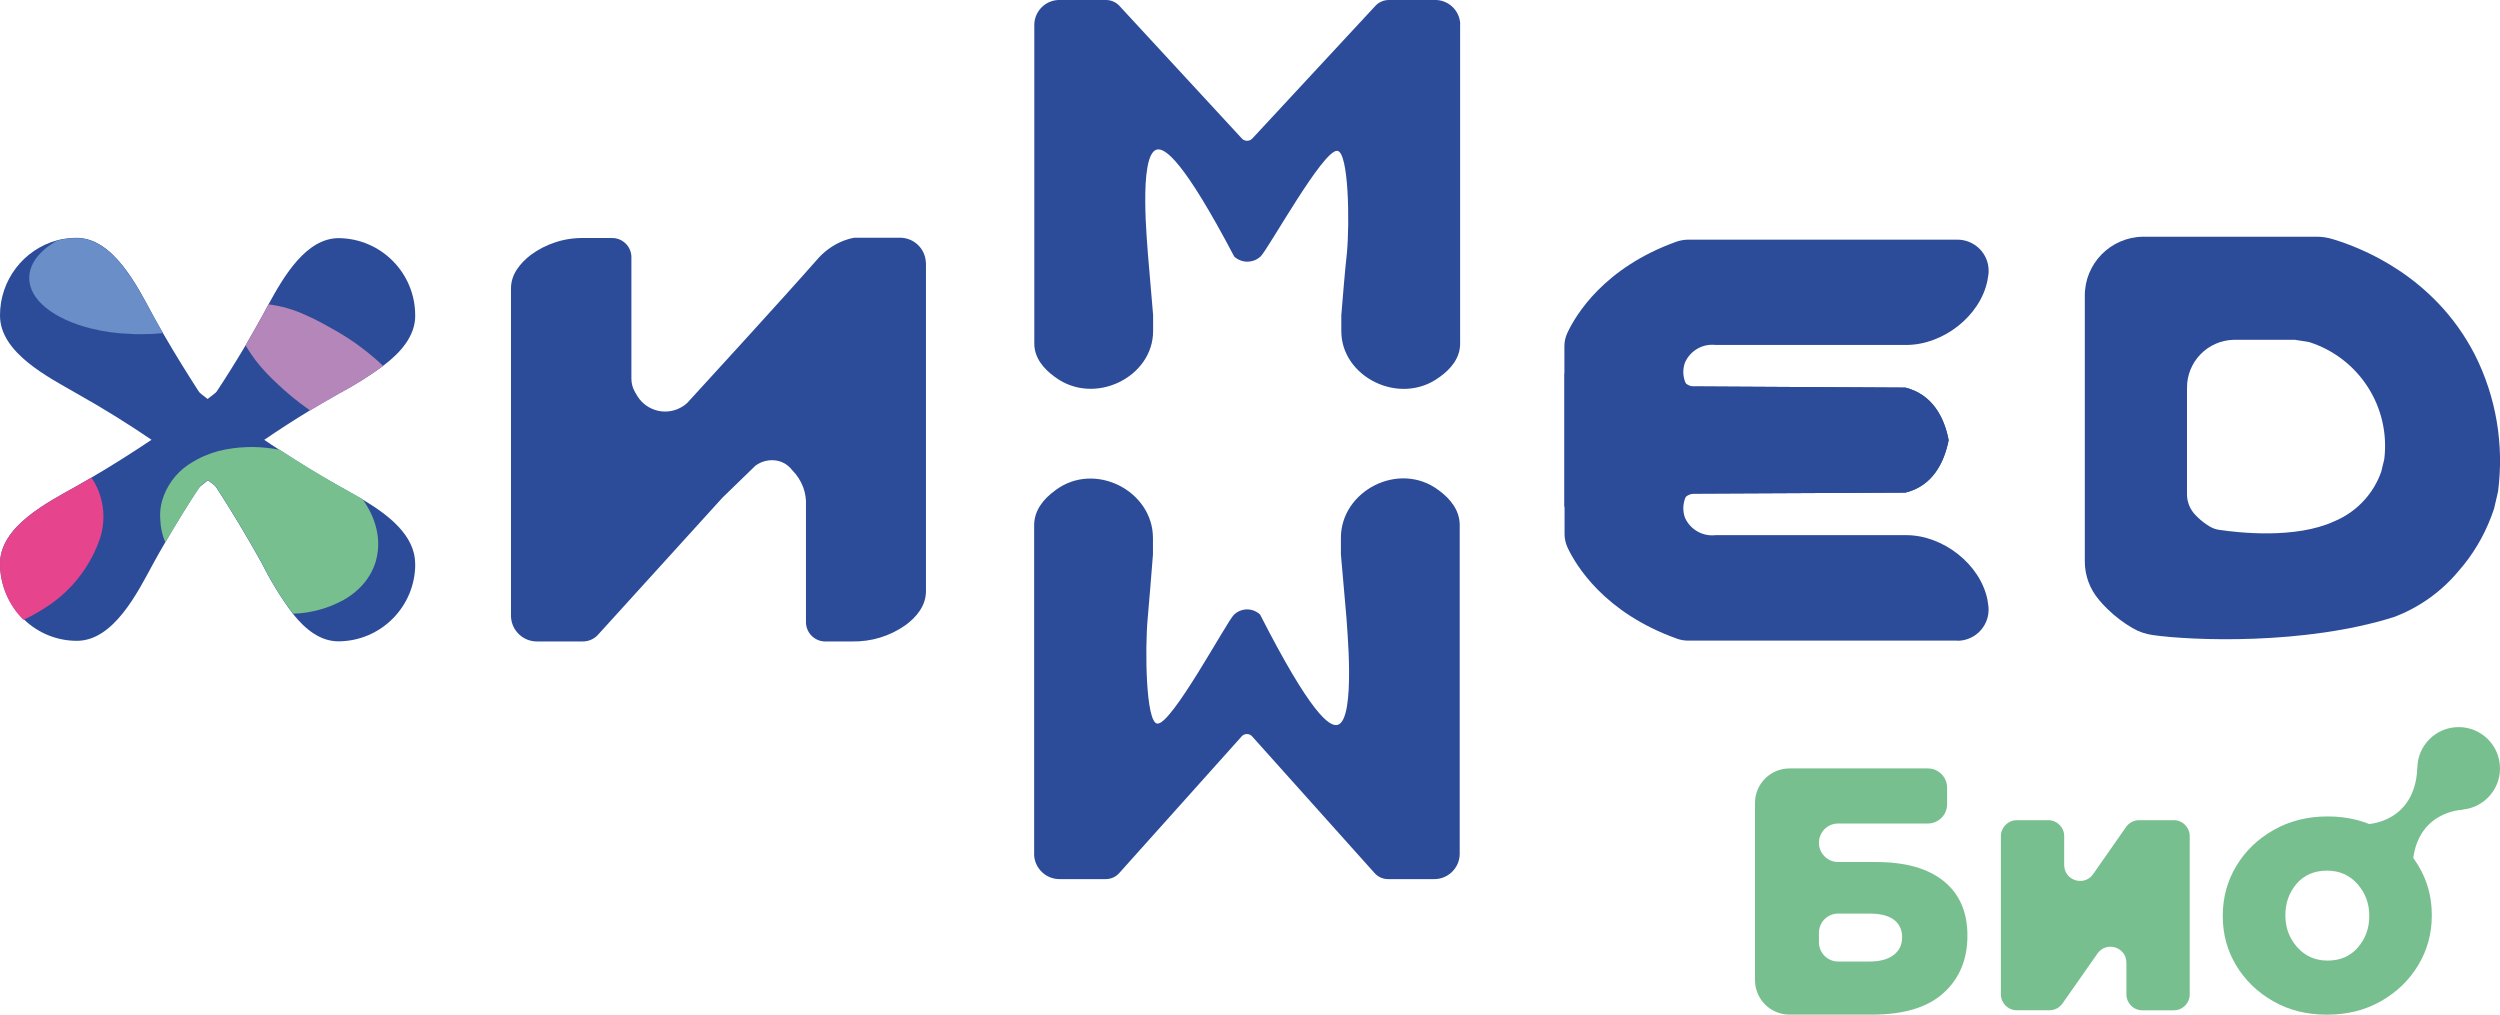
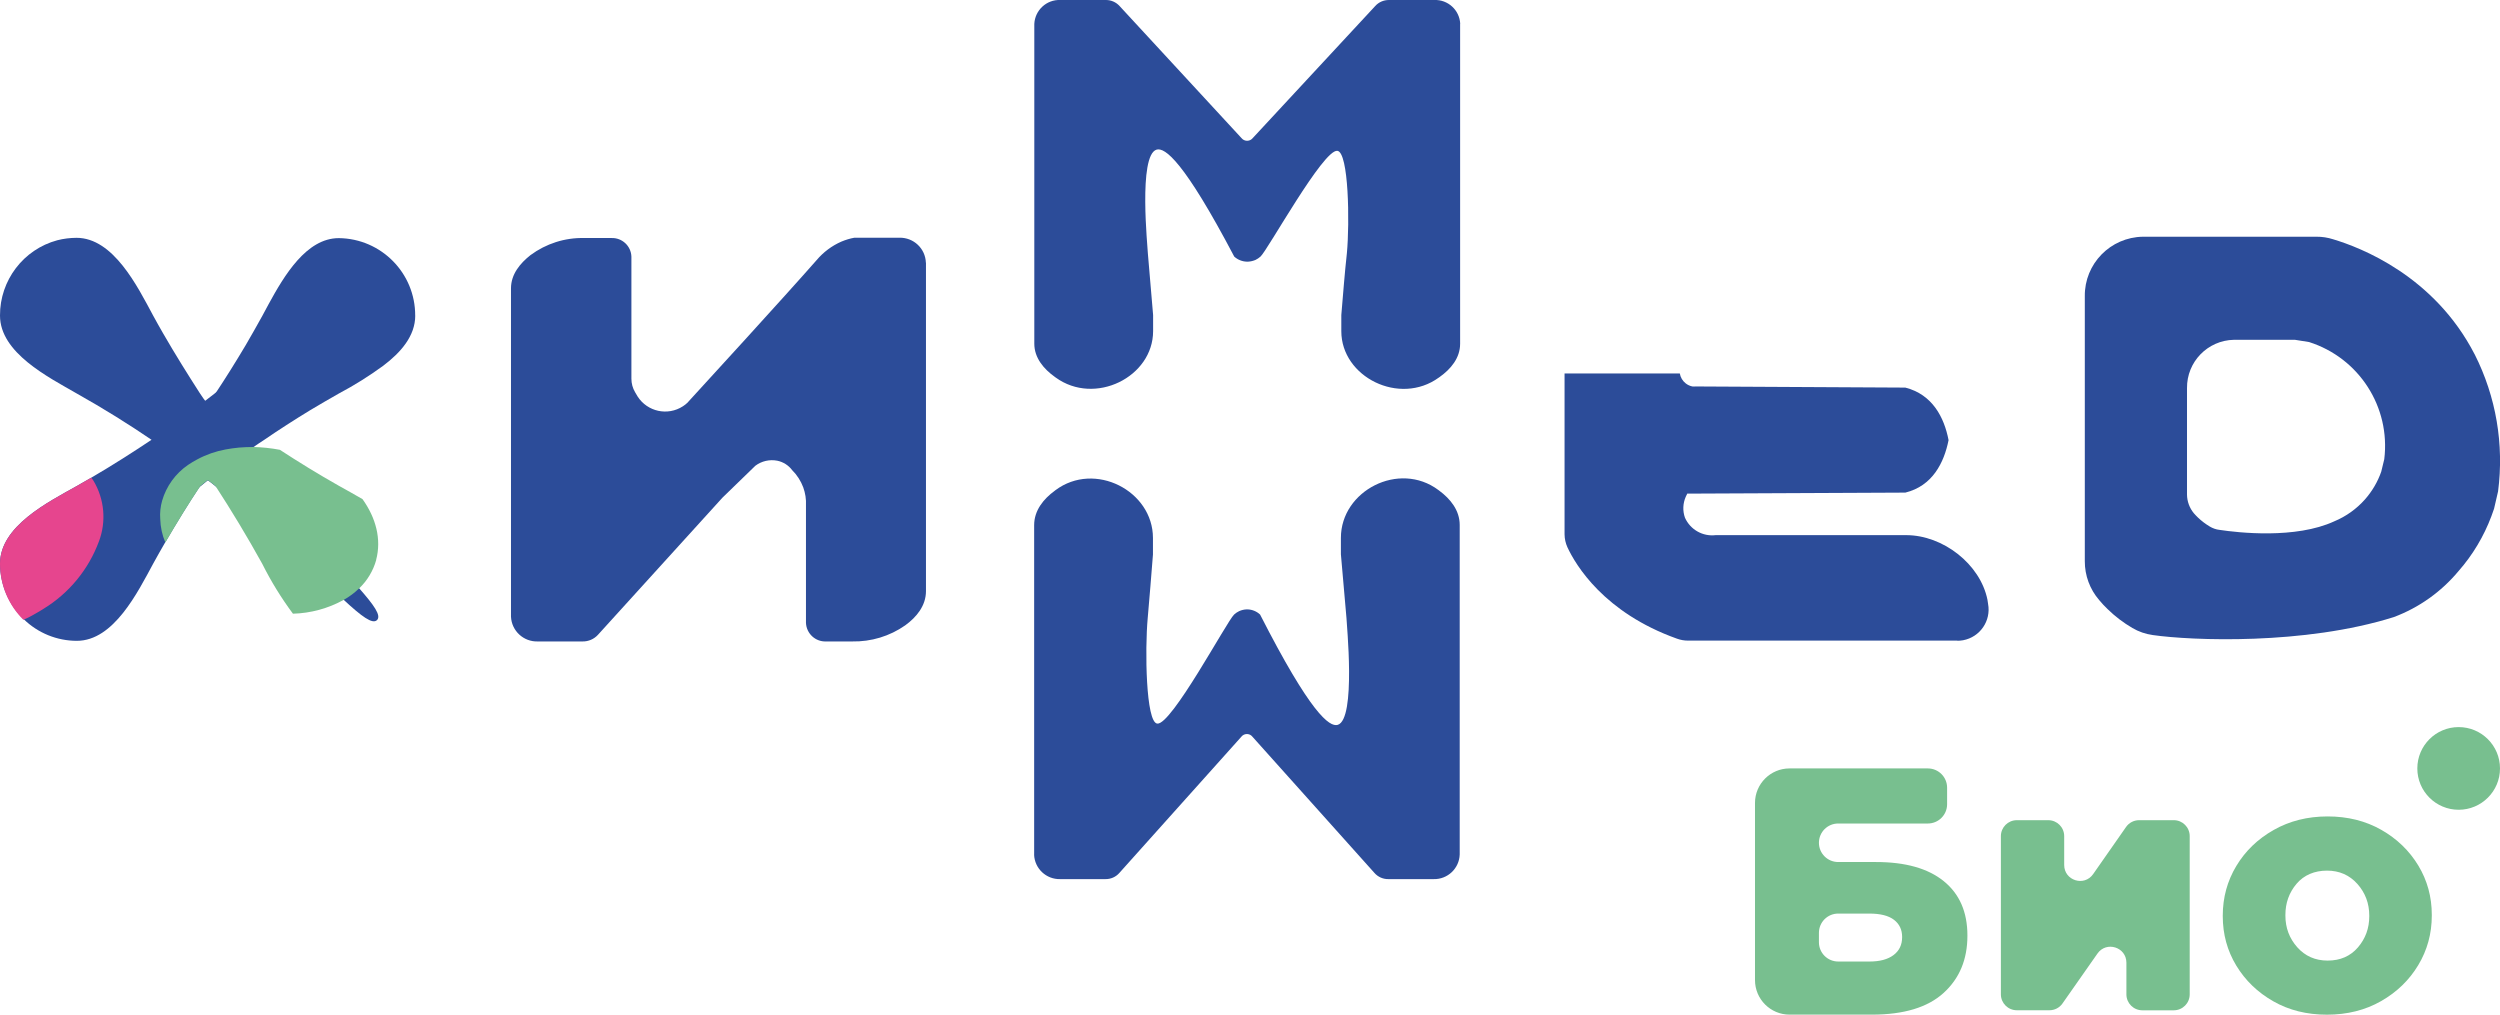
<svg xmlns="http://www.w3.org/2000/svg" id="_Слой_2" data-name="Слой 2" viewBox="0 0 480.2 194.9">
  <defs>
    <style> .cls-1 { fill: #b586ba; } .cls-1, .cls-2, .cls-3, .cls-4, .cls-5 { stroke-width: 0px; } .cls-2 { fill: #e6458e; } .cls-3 { fill: #698ec8; } .cls-4 { fill: #2c4c99; } .cls-5 { fill: #78bf8f; } </style>
  </defs>
  <g id="_Слой_1-2" data-name="Слой 1">
    <g>
-       <path class="cls-5" d="m464.32,147.6c-.52,10.51-9.61,10.7-9.61,10.7l8.7,7.94c.52-10.51,9.61-10.7,9.61-10.7" />
      <g id="_Слой_2-2" data-name=" Слой 2">
        <g id="_Слой_1-2" data-name=" Слой 1-2">
          <path class="cls-4" d="m475.34,68.08c-7.79-15.14-21.94-20.54-27.19-22.12-1.03-.33-2.11-.5-3.2-.49h-33.34c-6.24.09-11.24,5.2-11.16,11.44v50.89c-.01,2.74.97,5.39,2.76,7.46.5.61,1.04,1.18,1.61,1.73,1.44,1.41,3.05,2.63,4.78,3.64,1.19.7,2.52,1.16,3.9,1.35,7.46,1.07,29.14,1.95,46.3-3.45,4.84-1.81,9.12-4.86,12.42-8.82,2.73-3.1,4.87-6.68,6.32-10.54.19-.5.36-.99.52-1.46l.77-3.33c1.17-9.01-.38-18.17-4.48-26.29Zm-17.37,20.12l-.58,2.39c-.68,1.96-1.75,3.77-3.12,5.33-1.62,1.83-3.63,3.27-5.89,4.21-7.46,3.45-18.52,2.18-22.05,1.65-.66-.07-1.3-.3-1.87-.64-.82-.49-1.59-1.07-2.28-1.73-.3-.3-.55-.55-.78-.82-.84-1.01-1.31-2.28-1.32-3.6v-20.43c-.06-5.05,3.96-9.19,9.01-9.29h11.72l2.71.43c9.61,3.05,15.68,12.5,14.45,22.5h0Z" />
          <path class="cls-4" d="m177.86,50.47v63.07c0,2.82-1.83,5.02-3.99,6.58-2.98,2.09-6.55,3.16-10.18,3.09h-5c-2.06.09-3.79-1.51-3.88-3.57v-22.57c.06-1.17-.12-2.34-.52-3.45-.47-1.25-1.19-2.38-2.13-3.31-.7-.94-1.73-1.59-2.88-1.82-1.47-.28-2.99.07-4.19.97-2.13,2.04-4.2,4.09-6.32,6.13l-23.92,26.35c-.76.83-1.84,1.29-2.96,1.27h-8.59c-2.73.09-5.03-2.03-5.15-4.76v-63.06c0-2.71,1.74-4.8,3.75-6.39,2.98-2.2,6.6-3.37,10.31-3.28h5.24c2.04-.07,3.76,1.52,3.83,3.57v23.45c0,.92.24,1.81.71,2.6l.49.83c1.89,2.92,5.77,3.76,8.69,1.87.32-.2.62-.44.89-.7h0l.23-.26c2.32-2.52,18.31-19.99,24.57-27.12,1.29-1.53,2.92-2.75,4.75-3.55.81-.34,1.65-.6,2.51-.75h8.63c2.73-.06,5,2.07,5.09,4.79h0Z" />
          <path class="cls-4" d="m375.96,123.05h-51.73c-.72,0-1.45-.13-2.13-.38-14.01-5-19.44-14.14-21.02-17.53-.36-.79-.55-1.64-.56-2.51v-30.89h22.14c.13.75.52,1.42,1.12,1.89.37.3.81.5,1.28.6h.07c.17.02.35.02.52,0l40.33.22c5.2,1.32,7.46,5.72,8.3,10.09-.87,4.36-3.1,8.8-8.3,10.08l-40.31.19c-.09-.01-.16-.01-.24,0h-1.34c-.11.19-.2.4-.29.61-.56,1.27-.62,2.72-.15,4.03,1.03,2.29,3.42,3.64,5.91,3.34h36.57c7.09,0,14.24,5.57,15.62,12.41l.12.8c.6,3.25-1.54,6.37-4.8,6.98-.36.06-.73.1-1.11.1h0Z" />
-           <path class="cls-4" d="m381.87,53.08l-.12.8c-1.38,6.84-8.52,12.38-15.62,12.38h-36.57c-2.5-.3-4.9,1.08-5.91,3.38-.47,1.3-.42,2.74.15,3.99.13.3.24.52.29.6h1.07c.17.02.35.02.52,0l40.33.22c5.2,1.32,7.46,5.72,8.3,10.09-.87,4.36-3.1,8.8-8.3,10.08l-40.33.19c-.09-.01-.16-.01-.24,0-.6.03-1.16.24-1.63.61-.62.48-1.03,1.16-1.18,1.92h-22.14v-30.89c0-.86.2-1.7.56-2.48,1.59-3.43,7.02-12.57,21.02-17.57.69-.23,1.41-.35,2.13-.37h51.77c3.31,0,6.01,2.67,6.01,5.99,0,.36-.03.72-.1,1.09h0Z" />
          <path class="cls-4" d="m198.64,164.16v-63.29c0-2.83,1.81-5.04,3.95-6.6l.15-.12c7.54-5.63,18.72.12,18.72,9.19v3.17c-.34,4.08-.63,8.16-1.01,12.24-.55,6.05-.36,19.99,1.83,20.24,2.72.35,13.37-19.63,14.76-20.94.29-.27.62-.49.97-.66.46-.2.94-.32,1.44-.34h.18c.89.03,1.76.38,2.41,1,9.66,18.94,13.31,21.65,14.91,21.18,3.57-1.07,1.68-19.59,1.68-20.51,0,0-.1-1.19-1.07-12.24v-3.17c0-9.07,11.18-14.83,18.72-9.19l.16.12c2.13,1.57,3.94,3.77,3.94,6.6v63.29c-.09,2.68-2.32,4.8-5.01,4.73h-8.69c-1.02.02-2.01-.42-2.68-1.19l-23.43-26.16c-.46-.59-1.31-.69-1.9-.23-.09.06-.16.15-.23.23l-23.43,26.16c-.68.78-1.66,1.21-2.69,1.19h-8.68c-2.67.07-4.91-2.02-5.01-4.7h0Z" />
          <path class="cls-4" d="m280.46,4.59v61.44c0,2.75-1.81,4.88-3.94,6.39l-.16.11c-7.54,5.47-18.72-.11-18.72-8.91v-3.1c.34-3.96.63-7.92,1.07-11.89.55-5.86.36-19.39-1.83-19.66-2.71-.33-13.37,19.05-14.76,20.31-.29.26-.62.48-.97.65-.46.19-.94.31-1.44.33h-.23c-.89-.03-1.75-.37-2.41-.98-9.66-18.36-13.31-21-14.91-20.54-3.57,1.07-1.68,19.01-1.68,19.9,0,0,.1,1.16,1.01,11.88v3.08c0,8.81-11.18,14.39-18.72,8.91l-.15-.11c-2.13-1.52-3.95-3.65-3.95-6.39V4.59c.13-2.64,2.36-4.7,5.01-4.59h8.68c1.02-.02,2,.4,2.69,1.16l23.43,25.38c.49.59,1.36.67,1.95.18.06-.05.13-.12.18-.18l23.54-25.38c.67-.75,1.63-1.16,2.63-1.16h8.69c2.65-.11,4.89,1.94,5.01,4.59h0Z" />
          <path class="cls-4" d="m72.42,119.1c-.87.87-2.95-.69-6.39-3.87-5.09-4.66-13.11-12.78-24.61-21.81-.48-.4-.99-.8-1.5-1.17-.14-.14-.3-.27-.47-.36-1.07-.84-2.13-1.67-3.35-2.51-.98-.72-1.96-1.46-3.01-2.13-1.28-.92-2.59-1.82-3.94-2.74-4.41-3.01-9.21-6.01-14.38-8.91C9.26,72.43,0,67.77,0,60.61c-.03-6.75,4.48-12.7,11-14.46h0c1.2-.31,2.44-.46,3.69-.47,7.09,0,11.72,9.35,14.71,14.91.62,1.16,1.28,2.29,1.9,3.39,2.36,4.1,4.76,7.92,7.05,11.49.36.51.69,1.07,1.07,1.52.17.22.32.46.47.69,1.64,2.38,3.25,4.63,4.81,6.77l1.16,1.53.87,1.2c9.33,12.21,17.7,20.65,22.26,25.82,2.88,3.28,4.26,5.22,3.44,6.09Z" />
          <path class="cls-4" d="m79.76,60.61c0,3.93-2.77,7.09-6.16,9.65-2.71,1.98-5.56,3.76-8.52,5.33-1.89,1.07-3.71,2.13-5.5,3.2-3.1,1.89-6.05,3.79-8.85,5.71-.72.45-1.42.95-2.13,1.43s-1.24.87-1.86,1.31c-2.22,1.57-4.37,3.2-6.39,4.7-.18.15-.33.26-.48.36-.5.4-.98.77-1.45,1.17h0c-2.77,2.13-5.33,4.26-7.68,6.31-14.25,12.08-21.57,21.19-23.39,19.34-.33-.33-.33-.81,0-1.5,1.07-2.29,5.46-6.73,11.72-13.62h0c4.08-4.52,8.93-10.05,14.03-16.75.65-.87,1.34-1.82,2.03-2.74,1.57-2.13,3.2-4.4,4.8-6.77.15-.24.33-.47.48-.72.33-.47.65-.95.98-1.46,1.93-2.91,3.87-6.01,5.79-9.24,1.07-1.82,2.13-3.72,3.2-5.64.36-.69.8-1.46,1.2-2.23,3.02-5.54,7.28-12.71,13.5-12.71,8.16.09,14.71,6.74,14.67,14.9h0Z" />
-           <path class="cls-4" d="m79.76,108.28c.04,8.18-6.54,14.85-14.72,14.91-3.53,0-6.39-2.29-8.81-5.33-2.24-3.01-4.22-6.23-5.9-9.59-2.95-5.33-5.97-10.31-8.96-14.91-.37-.55-.69-1.07-1.07-1.53l-.48-.69c-.69-1.07-1.34-1.97-2.03-2.91-.92-1.32-1.82-2.59-2.77-3.83-.65-.94-1.34-1.89-2.03-2.76-5.87-7.66-11.29-13.85-15.7-18.65h0c-6.99-7.6-11.25-11.86-9.94-13.21,1.57-1.6,7.17,4.85,17.7,14.35,3.78,3.46,8.23,7.28,13.32,11.33.48.36.99.77,1.49,1.16.15.12.31.23.48.33,2,1.57,4.15,3.13,6.39,4.74,1.28.91,2.59,1.82,3.97,2.76.95.66,1.97,1.32,2.99,1.97,3.57,2.33,7.35,4.66,11.35,6.92,1.35.77,2.92,1.6,4.52,2.55,4.97,2.95,10.18,6.92,10.18,12.39h0Z" />
          <path class="cls-4" d="m62.9,62.56c-2.84,3.1-6.16,6.74-9.72,11.03-2.08,2.48-4.23,5.19-6.45,8.09-.69.87-1.38,1.82-2.03,2.76-.51.63-.95,1.25-1.43,1.9h0c-1.13,1.52-2.26,3.13-3.39,4.8-.14.22-.29.44-.47.69-.33.51-.69.98-.98,1.53h0c-2.26,3.39-4.47,7-6.7,10.82-.77,1.31-1.49,2.62-2.26,4-3.02,5.57-7.62,14.91-14.71,14.91-3.81,0-7.47-1.49-10.2-4.15C1.67,116.15.03,112.3,0,108.28,0,101.07,9.26,96.44,14.72,93.37c.94-.54,1.89-1.07,2.8-1.61,4.11-2.4,7.98-4.88,11.58-7.28l3.92-2.78c2.22-1.57,4.37-3.2,6.39-4.71l.47-.36,1.46-1.13c2.77-2.13,5.33-4.26,7.72-6.34,3.69-3.2,6.89-6.08,9.65-8.7,7.98-7.46,12.35-12.06,13.7-10.65s-2.8,5.37-9.5,12.76Z" />
-           <path class="cls-3" d="m31.32,63.99c-1.43.14-2.88.21-4.37.21-.63.01-1.27-.01-1.9-.07-2.61-.07-5.2-.43-7.72-1.07h0c-6.95-1.78-11.72-5.42-11.72-9.65,0-2.77,2.03-5.33,5.39-7.21h0c1.2-.31,2.44-.46,3.69-.47,7.09,0,11.72,9.35,14.71,14.91.64,1.13,1.3,2.25,1.92,3.34Z" />
          <path class="cls-5" d="m72.26,107.57c-.59,2.08-1.71,3.96-3.28,5.45-.88.85-1.87,1.6-2.95,2.2-2.99,1.65-6.34,2.57-9.76,2.66-2.24-3.01-4.22-6.23-5.9-9.59-2.95-5.33-5.97-10.31-8.96-14.91-.48-.4-.99-.8-1.5-1.17-.5.4-.98.77-1.45,1.17h0c-2.26,3.39-4.47,7-6.7,10.82-.61-1.43-.94-2.96-.98-4.52-.09-1.18.04-2.36.36-3.5.81-2.8,2.58-5.24,4.98-6.88.58-.39,1.17-.75,1.79-1.07,1.69-.91,3.53-1.55,5.42-1.9h0c.84-.14,1.71-.29,2.59-.36.87-.07,1.79-.11,2.74-.11,1.71.04,3.42.22,5.1.54,3.57,2.33,7.35,4.66,11.35,6.92,1.35.77,2.92,1.6,4.52,2.55,2.58,3.6,3.67,7.71,2.62,11.67h0Z" />
          <path class="cls-2" d="m19.01,103.97c-1.99,5.4-5.74,9.97-10.65,12.97-.36.21-.72.47-1.07.65-.95.55-1.85,1.07-2.8,1.46C1.61,116.21,0,112.32,0,108.28,0,101.07,9.26,96.44,14.72,93.37c.94-.54,1.89-1.07,2.8-1.61.16.18.31.38.44.59,2.1,3.51,2.49,7.8,1.05,11.63Z" />
-           <path class="cls-1" d="m73.61,70.3c-2.71,1.98-5.56,3.76-8.52,5.33-1.89,1.07-3.71,2.13-5.5,3.2-.14-.07-.28-.16-.4-.26-2.11-1.48-4.1-3.11-5.96-4.89-1.49-1.36-2.88-2.85-4.12-4.44-.7-.93-1.35-1.9-1.93-2.91,1.07-1.82,2.13-3.72,3.2-5.64.36-.69.8-1.46,1.2-2.23,2.48.32,4.9,1.01,7.17,2.08,1.44.63,2.84,1.34,4.2,2.13,1.8.96,3.55,2.02,5.23,3.18,1.91,1.36,3.73,2.84,5.44,4.45Z" />
        </g>
      </g>
      <path class="cls-5" d="m337.1,188.27v-34.04c0-3.66,2.97-6.63,6.63-6.63h26.57c2.05,0,3.7,1.66,3.7,3.7v3.18c0,2.05-1.66,3.7-3.7,3.7h-17.22c-2.05,0-3.7,1.66-3.7,3.7h0c0,2.05,1.66,3.7,3.7,3.7h7.28c5.63,0,9.96,1.22,12.99,3.67,3.03,2.45,4.55,5.92,4.55,10.43v.07c0,4.55-1.53,8.21-4.58,10.98-3.05,2.77-7.63,4.16-13.74,4.16h-15.85c-3.66,0-6.63-2.97-6.63-6.63Zm12.28-7.28c0,2.05,1.66,3.7,3.7,3.7h6.04c1.95,0,3.48-.41,4.58-1.23,1.1-.82,1.66-1.97,1.66-3.44v-.06c0-1.39-.52-2.48-1.56-3.28-1.04-.8-2.62-1.2-4.74-1.2h-5.98c-2.05,0-3.7,1.66-3.7,3.7v1.82Z" />
      <path class="cls-5" d="m384.33,191v-30.4c0-1.69,1.37-3.06,3.06-3.06h6.04c1.69,0,3.06,1.37,3.06,3.06v5.55c0,2.99,3.85,4.2,5.56,1.75l6.32-9.05c.57-.82,1.51-1.31,2.51-1.31h6.66c1.69,0,3.06,1.37,3.06,3.06v30.4c0,1.69-1.37,3.06-3.06,3.06h-6.04c-1.69,0-3.06-1.37-3.06-3.06v-6.09c0-2.99-3.85-4.2-5.56-1.75l-6.72,9.59c-.57.82-1.51,1.3-2.5,1.3h-6.27c-1.69,0-3.06-1.37-3.06-3.06Z" />
      <path class="cls-5" d="m446.96,194.9c-3.86,0-7.29-.85-10.3-2.57-3.01-1.71-5.38-4-7.11-6.85-1.73-2.86-2.6-6.02-2.6-9.49v-.13c0-3.46.87-6.64,2.6-9.52,1.73-2.88,4.12-5.19,7.18-6.92,3.05-1.73,6.51-2.6,10.36-2.6s7.29.86,10.3,2.57c3.01,1.71,5.38,4,7.11,6.85,1.73,2.86,2.6,6.02,2.6,9.49v.13c0,3.47-.87,6.64-2.6,9.52-1.73,2.88-4.11,5.19-7.15,6.92-3.03,1.73-6.5,2.6-10.39,2.6Zm.13-10.39c2.43,0,4.36-.84,5.82-2.53,1.45-1.69,2.18-3.68,2.18-5.98v-.13c0-2.34-.76-4.36-2.27-6.07-1.52-1.71-3.47-2.57-5.85-2.57s-4.42.84-5.85,2.53c-1.43,1.69-2.14,3.68-2.14,5.98v.13c0,2.34.76,4.36,2.27,6.07,1.52,1.71,3.46,2.57,5.85,2.57Z" />
      <circle class="cls-5" cx="472.26" cy="147.6" r="7.94" />
    </g>
  </g>
</svg>